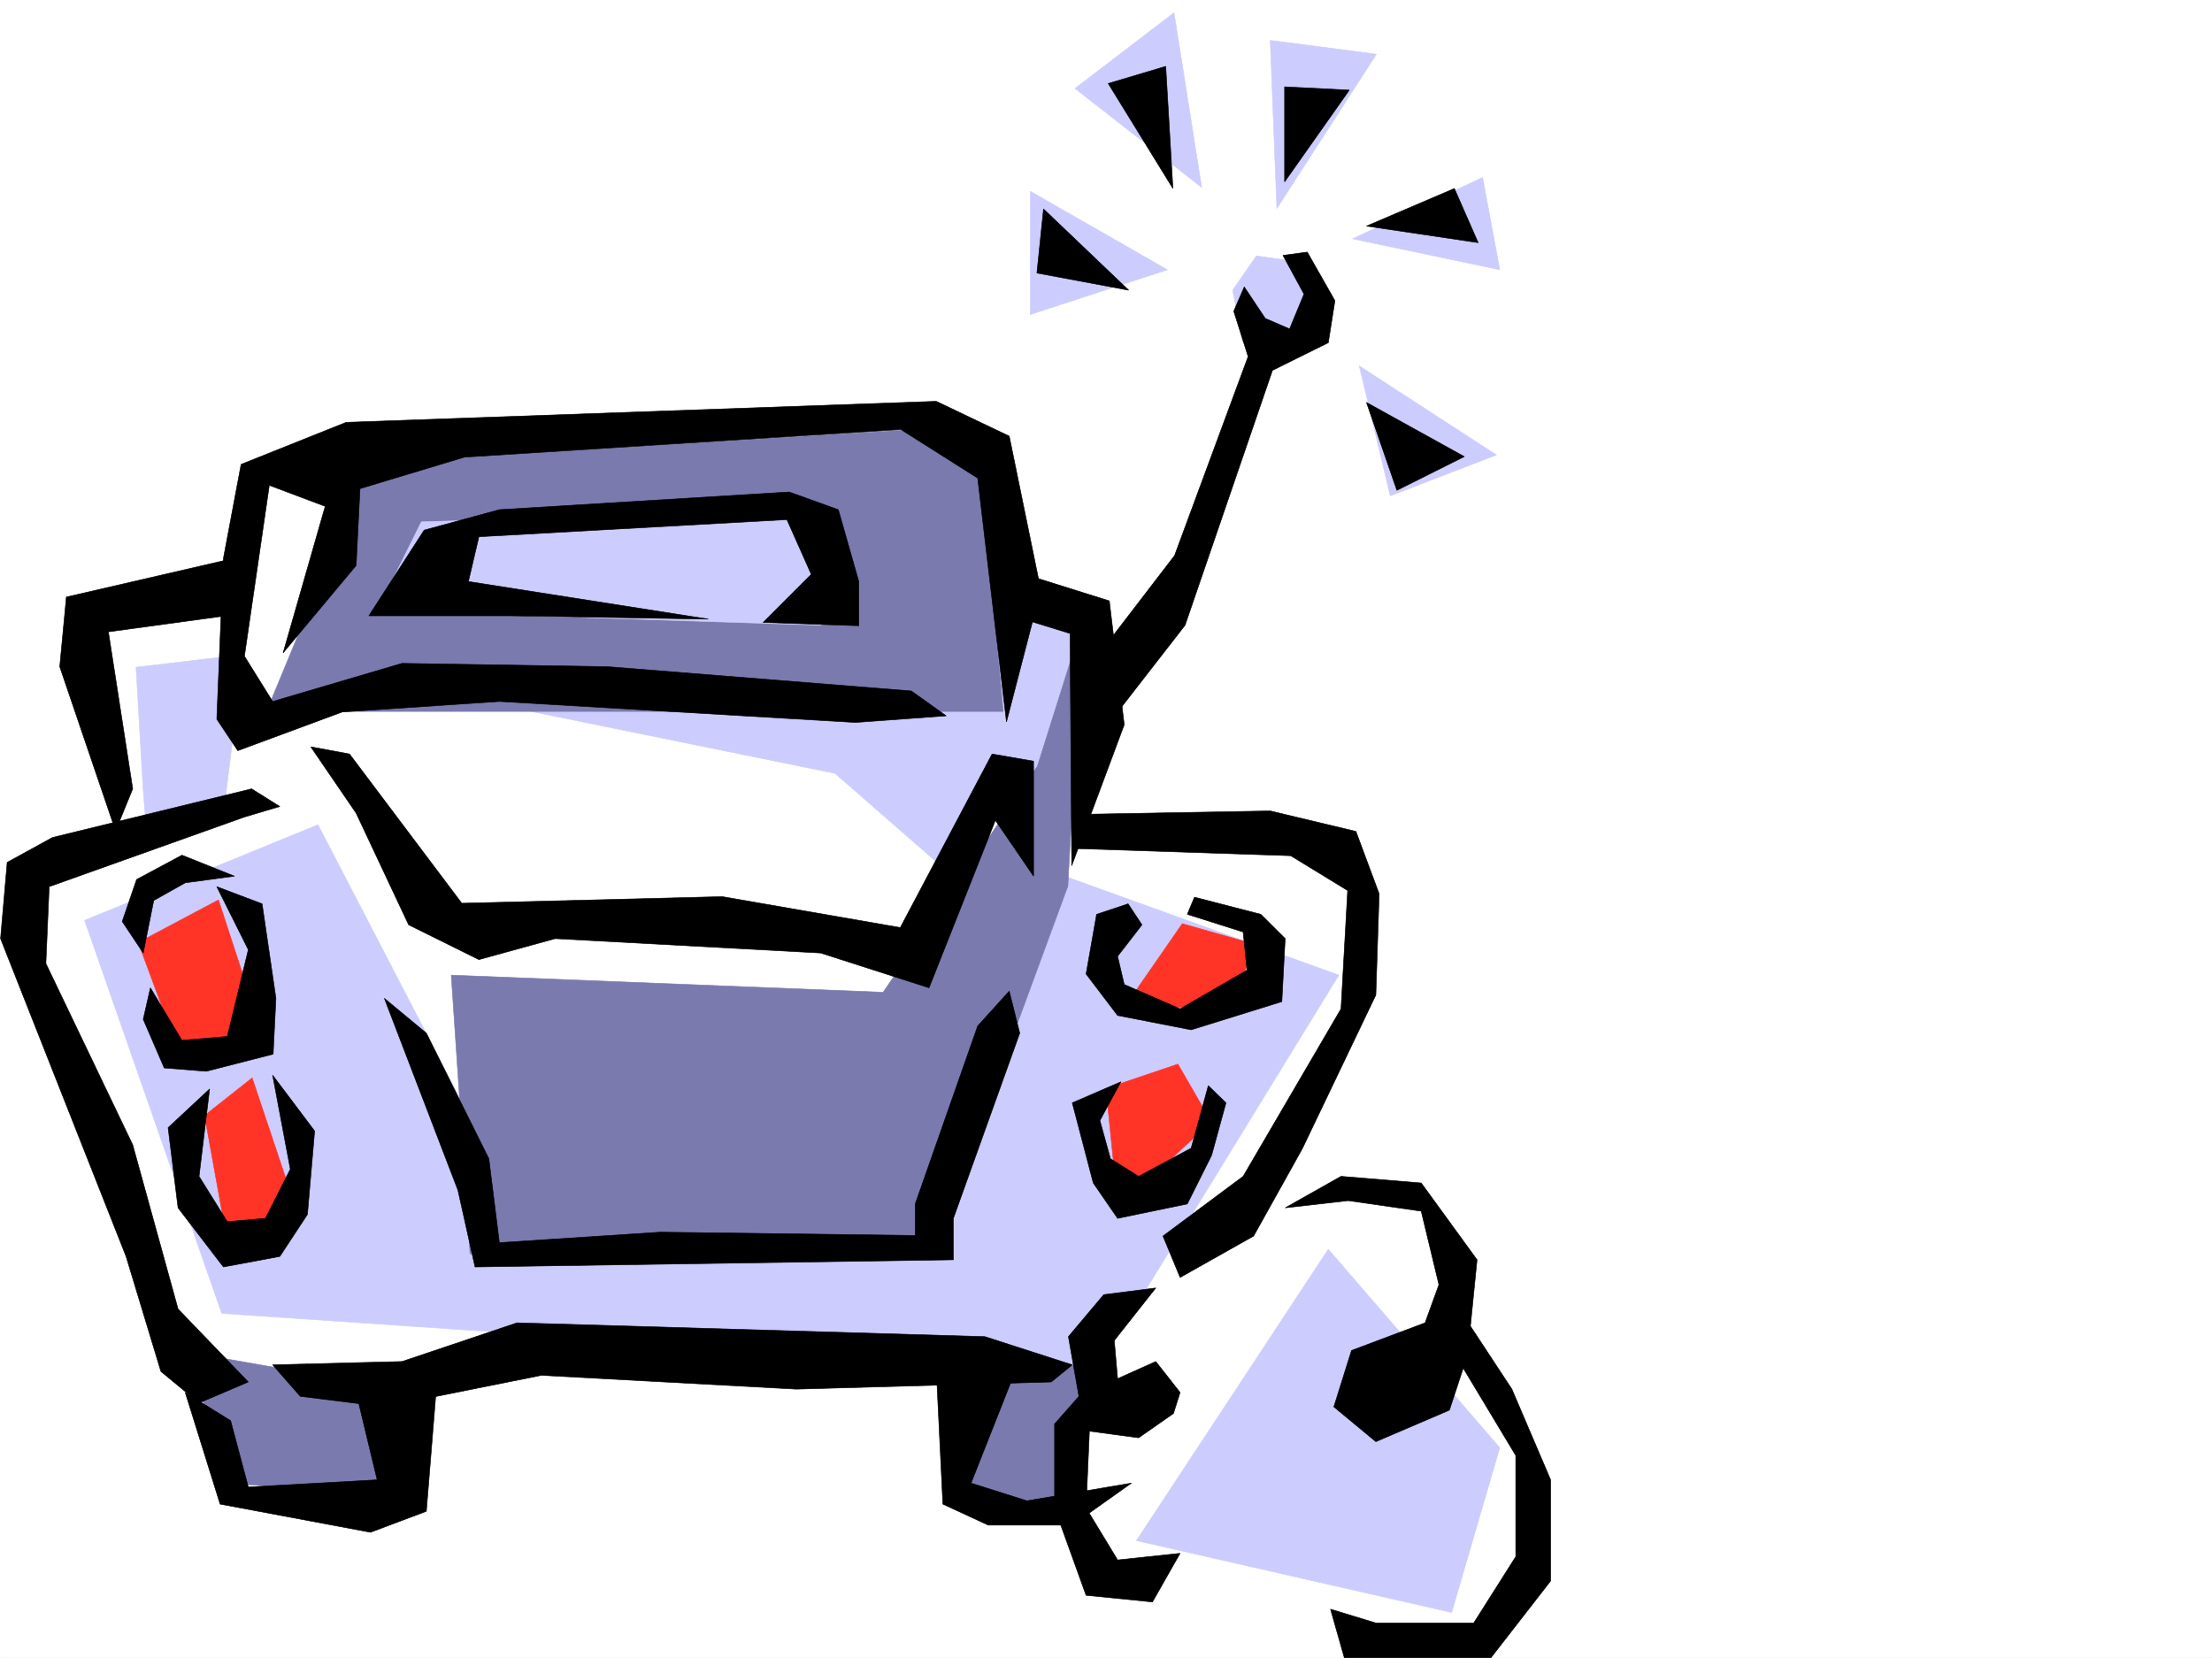
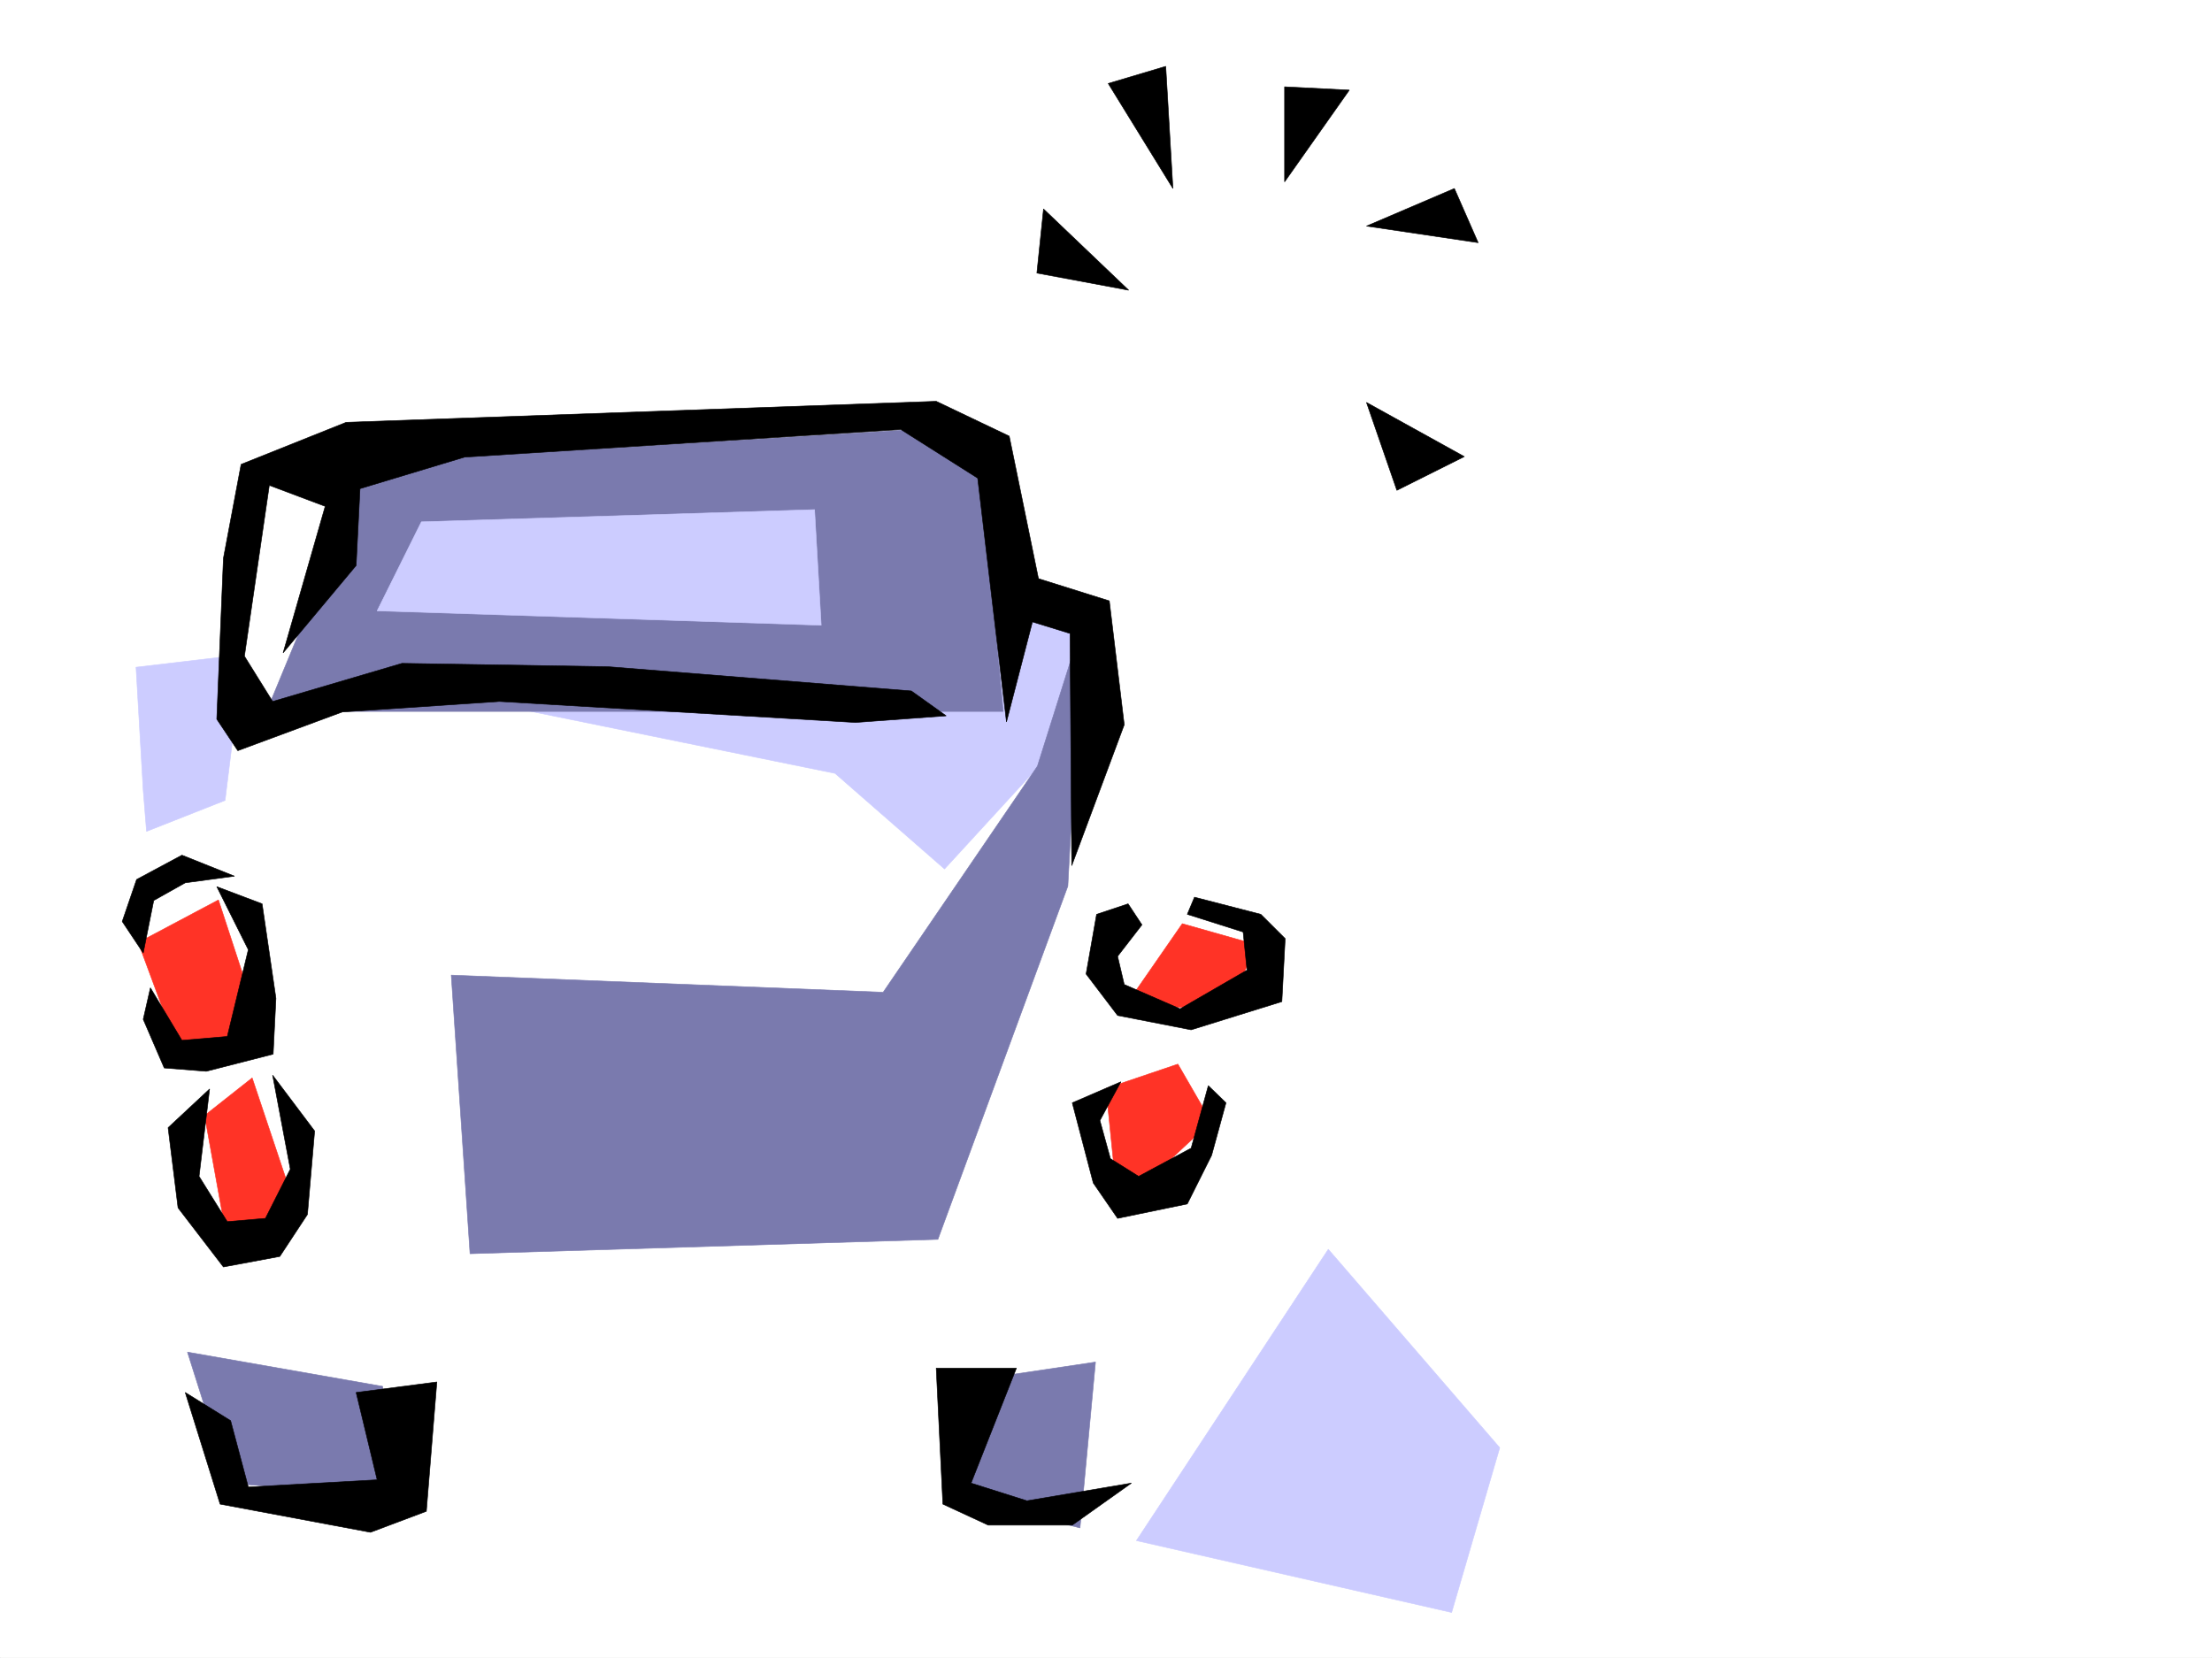
<svg xmlns="http://www.w3.org/2000/svg" width="2997.016" height="2246.668">
  <rect width="100%" height="100%" fill="#333333" stroke="none" />
  <defs>
    <clipPath id="a">
      <path d="M0 0h2997v2244.137H0Zm0 0" />
    </clipPath>
  </defs>
  <path fill="#fff" d="M0 2246.297h2997.016V0H0Zm0 0" />
  <g clip-path="url(#a)" transform="translate(0 2.16)">
    <path fill="#fff" fill-rule="evenodd" stroke="#fff" stroke-linecap="square" stroke-linejoin="bevel" stroke-miterlimit="10" stroke-width=".743" d="M.742 2244.137h2995.531V-2.16H.743Zm0 0" />
  </g>
  <path fill="#fff" fill-rule="evenodd" stroke="#fff" stroke-linecap="square" stroke-linejoin="bevel" stroke-miterlimit="10" stroke-width=".743" d="m361.129 634.398-60.684 158.043-180.566 37.457 45.71 287.618-148.347 78.672 241.246 654.609 259.977 36.715 181.347-46.45 621.887 9.735L1507.5 2147.41l348.422 92.903 208.285-69.676v-226.938l-83.168-130.36-14.23-97.358-59.942-92.86-209.066 8.992 125.12-268.89-13.491-217.985-334.149-4.496-9.734-310.844-101.895-51.691-78.671-180.484zm0 0" />
  <path fill="#ccf" fill-rule="evenodd" stroke="#ccf" stroke-linecap="square" stroke-linejoin="bevel" stroke-miterlimit="10" stroke-width=".743" d="m653.36 950.48 478 97.399 148.382 129.578 200.035-217.98-4.496-111.594-98.14-27.723zm-459.305 120.625-9.739-167.035 120.625-14.23 9.735 116.086-9.735 78.629-106.39 41.957zm0 0" />
-   <path fill="#ccf" fill-rule="evenodd" stroke="#ccf" stroke-linecap="square" stroke-linejoin="bevel" stroke-miterlimit="10" stroke-width=".743" d="m300.445 1779.637-185.804-532.543 316.164-129.578 270.492 521.32 540.95-19.469 200.073-432.172 371.606 134.07-330.395 538.528zm1327.68-1525.723-37.457-236.672-134.113 102.598Zm-46.453 111.594-185.8-106.352v167.035zm148.348-83.129-8.993-227.719 143.848 18.73zm102.636 41.211 176.106-83.164 23.226 125.082zm8.992 172.238 185.844 120.621-143.851 55.406zm-69.675-139.312-69.676-9.739-32.219 46.453 13.488 69.676 60.684 9.735 50.95-28.465zm0 0" />
  <path fill="#7a7aae" fill-rule="evenodd" stroke="#7a7aae" stroke-linecap="square" stroke-linejoin="bevel" stroke-miterlimit="10" stroke-width=".743" d="m361.129 963.973 139.39-337.043 822.665-50.203 35.972 387.246zm0 0" />
  <path fill="#7a7aae" fill-rule="evenodd" stroke="#7a7aae" stroke-linecap="square" stroke-linejoin="bevel" stroke-miterlimit="10" stroke-width=".743" d="m636.86 1698.777-25.454-377.511 585.172 23.226 209.027-306.348 59.942-190.261-18.73 352.8-176.067 478.622zM253.992 1832.07l264.473 46.45 5.281 148.308-213.566-17.246zm1069.192 37.457 161.09-23.968-20.997 224.707-160.308-40.43zm0 0" />
  <path fill="#ccf" fill-rule="evenodd" stroke="#ccf" stroke-linecap="square" stroke-linejoin="bevel" stroke-miterlimit="10" stroke-width=".743" d="m1539.719 2087.512 259.976-394.754 232.293 268.89-65.18 223.22zM570.938 707.086l532.699-16.5 8.992 156.555-601.633-19.473zm0 0" />
  <path fill="#ff3326" fill-rule="evenodd" stroke="#ff3326" stroke-linecap="square" stroke-linejoin="bevel" stroke-miterlimit="10" stroke-width=".743" d="m187.328 1277.086 108.621-57.676 65.18 199.215L245 1432.859Zm89.891 234.402 64.437-50.906 60.684 181.266-92.902 47.937zm1245.258-145.297 143.105-2.968 36.715-83.168-100.41-28.465zm-23.969 108.622 97.398-32.961 44.965 77.886-125.863 117.614zm0 0" />
-   <path fill-rule="evenodd" stroke="#000" stroke-linecap="square" stroke-linejoin="bevel" stroke-miterlimit="10" stroke-width=".743" d="m1741.281 1636.61 75.656-42.7 108.66 8.996 75.657 104.082-8.992 89.89 56.187 85.395 52.473 122.852v137.047l-80.938 104.125h-198.55l-18.727-65.926 61.426 18.73h132.625l56.93-89.89v-137.047l-71.16-118.355-18.731 56.93-99.664 42.698-56.93-47.195 23.969-76.402 99.664-37.457 18.73-51.692-23.968-99.586-98.926-14.234zm-175.328 108.581-56.223 71.16 4.497 51.692 51.726-23.227 32.965 41.953-8.996 28.465-47.192 32.961-66.707-8.992-4.496 104.086 42.7 70.418 84.691-8.992-37.461 65.922-89.93-8.993-42.695-118.355v-113.82l32.961-37.457-14.234-80.899 47.937-56.93zm-1186.84-652.386-38.199-23.969-269.754 65.926-61.426 33.703-8.992 103.34 170.086 430.687 47.195 155.813 51.688 42.699 66.707-28.465-95.172-98.883-61.426-222.441-117.652-245.703 4.496-104.086 264.512-94.387zm1090.93 10.48-13.488 46.45 292.191 9.738 77.184 47.191-8.993 160.273-132.624 226.973-108.622 80.899 23.227 56.148 99.625-56.148 65.96-118.356 99.63-208.246 4.496-137.047-31.477-84.648-116.125-27.723zm2.973-85.395 132.625-170.75 118.394-345.292 75.66-37.457 8.993-56.93-37.458-65.922-32.96 4.496 28.464 52.434-19.472 47.191-32.961-14.23-28.465-42.7-14.234 32.965 19.472 61.426-99.664 269.633-108.62 141.582zm0 0" />
-   <path fill-rule="evenodd" stroke="#000" stroke-linecap="square" stroke-linejoin="bevel" stroke-miterlimit="10" stroke-width=".743" d="m336.418 752.012-246.527 56.93-8.953 94.386 75.656 222.438 23.226-56.93-32.96-212.703 175.324-23.969zm0 0" />
  <path fill-rule="evenodd" stroke="#000" stroke-linecap="square" stroke-linejoin="bevel" stroke-miterlimit="10" stroke-width=".743" d="m293.719 974.45 8.992-217.942L326.68 629.16l142.363-56.93 799.438-28.464 98.925 47.191 42.696 208.246-46.45 179-38.984-330.316-104.121-65.922-591.192 37.457-141.582 42.7-5.242 104.12-98.922 118.356 56.97-198.512-75.696-28.461-33.707 231.469 38.203 61.386 175.324-51.648 278.742 4.496 411.332 32.922 47.196 33.703-122.891 8.992-482.496-28.465-212.781 14.235-141.621 52.433zm0 0" />
-   <path fill-rule="evenodd" stroke="#000" stroke-linecap="square" stroke-linejoin="bevel" stroke-miterlimit="10" stroke-width=".743" d="m499.738 834.395 74.953-116.09 101.895-27.72 392.605-23.968 66.664 23.969 27.723 97.355v59.942l-129.617-4.496 65.18-65.18-32.961-74.133-417.317 23.227-14.23 60.64 325.156 50.95-268.969-4.496zm-78.672 177.511 52.473 9.739 152.102 202.226 352.875-8.957 241.285 41.918 124.379-235.188 56.187 9.735v155.816l-51.73-75.66-89.89 226.938-146.86-47.157-359.64-19.511-103.384 28.464-95.168-47.152-71.164-151.316zm99.668 340.797 99.664 259.938 23.227 104.086 648.082-9.739v-56.148l89.93-250.942-14.23-56.93-42.739 47.192-84.652 241.172v42.695l-345.407-4.496-218.023 14.23-14.23-113.82-84.692-170.043zm-151.355 496.61 175.324-4.497 155.852-52.433 633.851 18.73 118.395 38.2-28.465 23.226-345.41 9.734-345.41-18.726-212.782 42.695-113.898-14.23zm0 0" />
  <path fill-rule="evenodd" stroke="#000" stroke-linecap="square" stroke-linejoin="bevel" stroke-miterlimit="10" stroke-width=".743" d="m250.984 1886.77 47.23 151.277 203.79 38.203 75.66-28.465 14.23-175.246-109.363 14.23 28.465 118.356-174.578 9.738-23.969-89.89zm1017.496-32.961 8.997 184.238 61.425 28.465h113.899l80.152-56.93-141.578 23.969-75.7-23.969 61.466-155.773zM1400.367 781.96l102.637 32.22 20.215 167.777-71.16 191.004-2.27-314.598-58.414-17.988zm128.871-388.73-124.375-23.226 8.992-86.879zm59.942-137.828-87.66-142.285 77.925-23.226zm151.316-8.992V117.613l87.664 4.457zm110.93 59.938 119.097-50.946 32.22 73.43zm0 238.942 41.172 119.097 91.414-45.707zM317.688 1187.195l-71.2-28.464-61.43 32.96-19.468 56.93 28.465 42.695 14.23-71.16 42.7-23.968zm0 0" />
  <path fill-rule="evenodd" stroke="#000" stroke-linecap="square" stroke-linejoin="bevel" stroke-miterlimit="10" stroke-width=".743" d="m293.719 1201.426 42.699 85.394-28.465 117.574-61.465 5.239-42.699-71.16-9.734 42.695 28.465 65.922 56.968 4.496 90.633-23.223 3.754-75.66-18.73-128.05zm-9.735 274.129-14.273 118.355 38.242 61.387 51.688-4.457 33.707-66.664-23.97-127.348 56.93 75.656-9.738 113.078-37.457 56.93-76.402 14.235-61.465-80.118-13.488-108.62zm1244.473-250.903-42.695 14.23-14.235 80.86 42.7 56.188 99.664 19.472 122.89-38.203 4.5-85.394-33.004-32.922-89.89-23.223-9.735 23.223 75.66 23.969 5.239 51.652-90.633 52.434-75.7-32.961-8.991-38.203 33-42.657zm-9.734 241.168-28.465 52.434 14.23 51.687 38.242 23.97 71.16-38.2 23.227-84.652 23.969 23.226-19.473 71.16-32.96 65.887-94.426 19.508-32.961-47.934-28.465-108.62zm0 0" />
</svg>